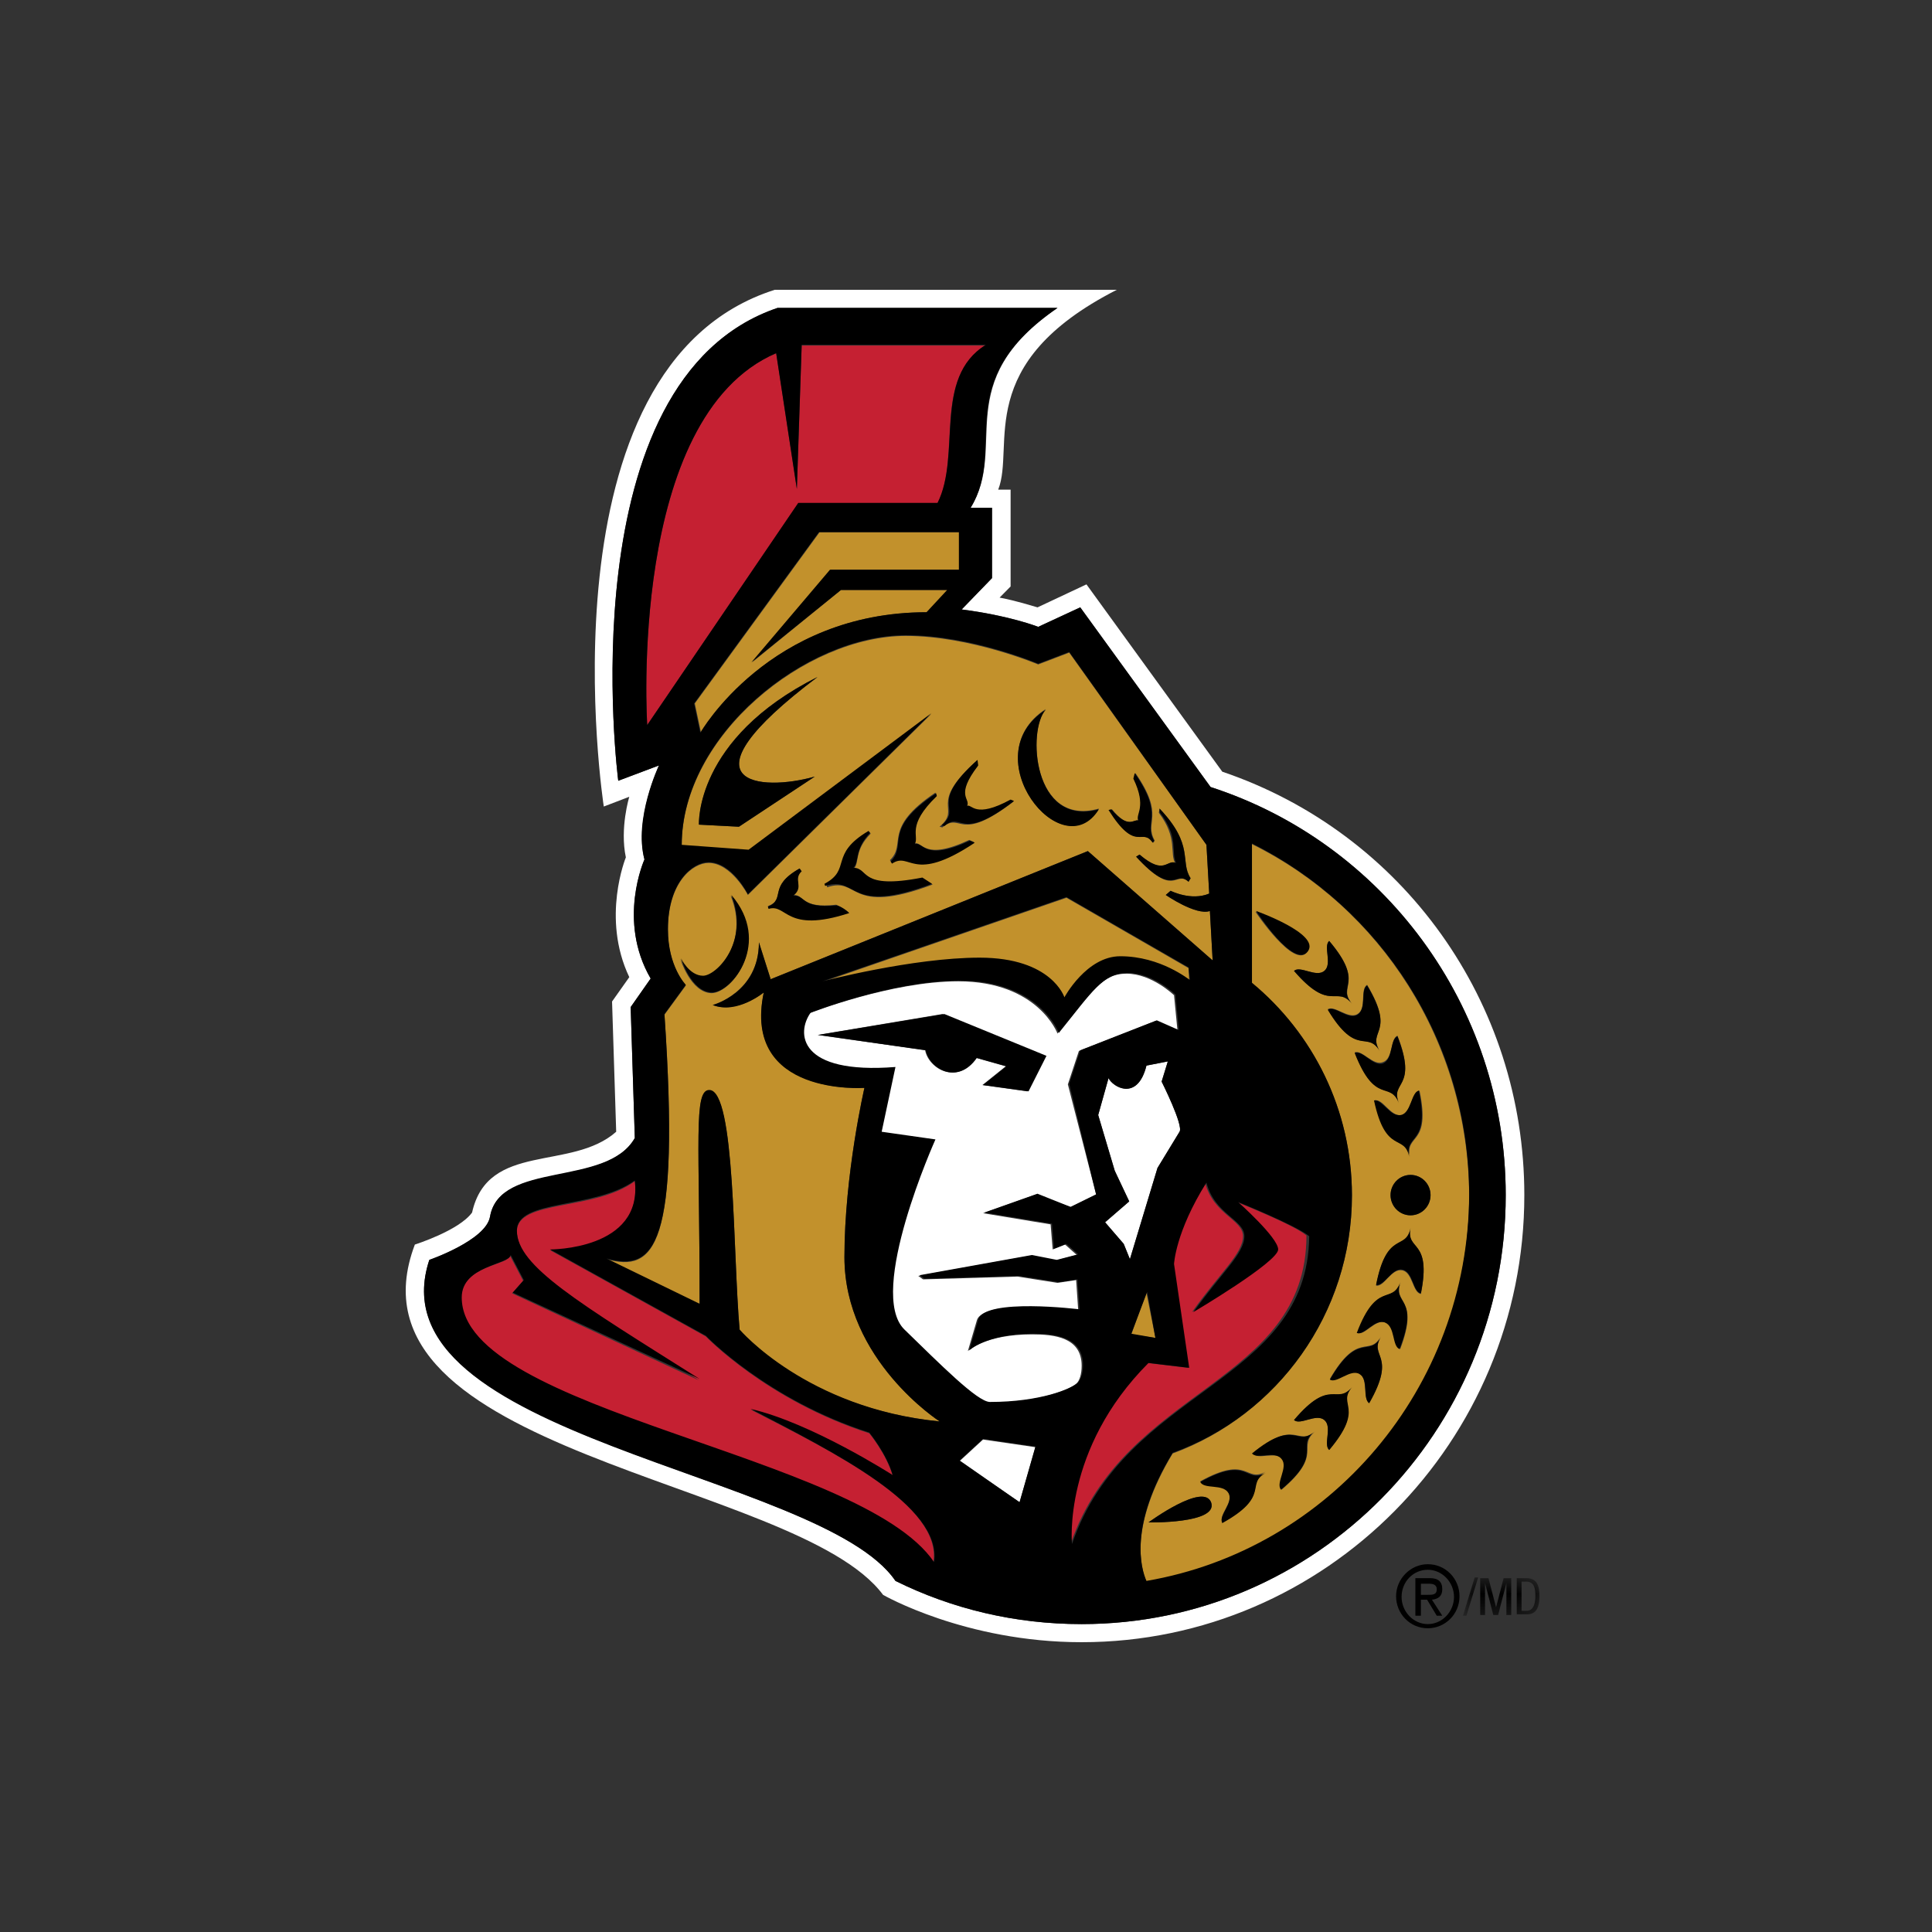
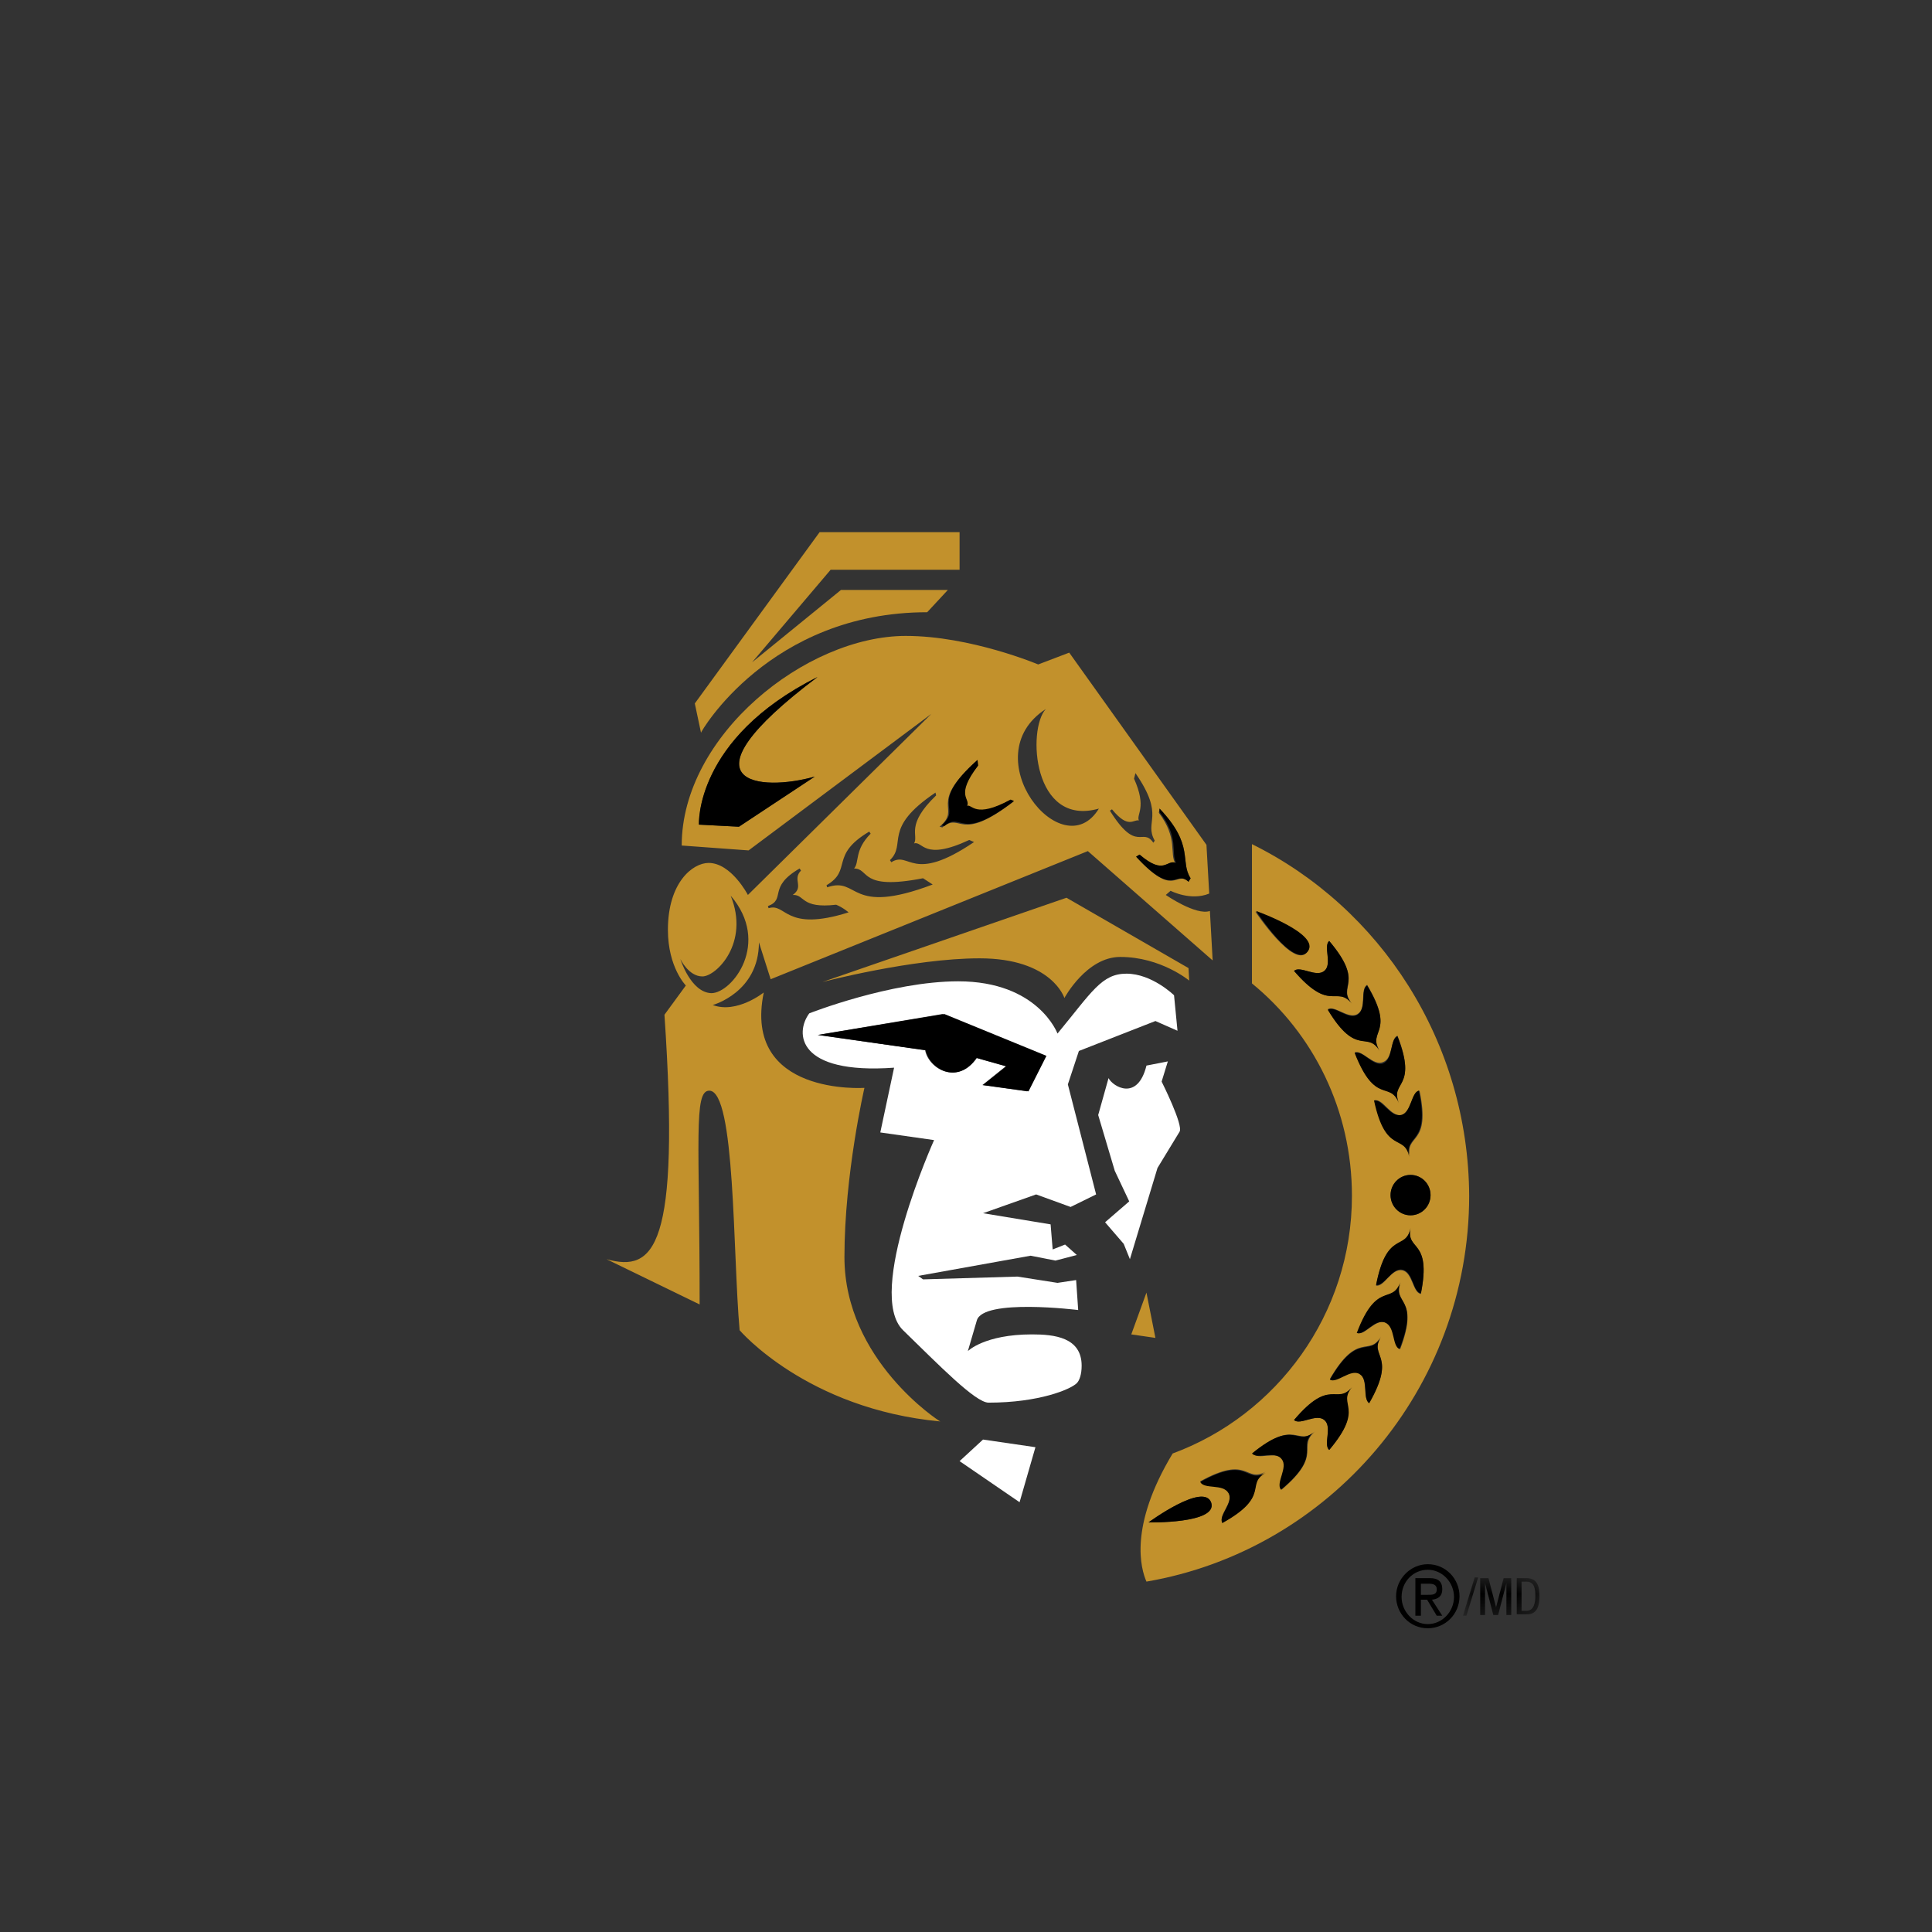
<svg xmlns="http://www.w3.org/2000/svg" width="100" height="100" viewBox="0 0 100 100" fill="none">
  <rect x="0" y="0" width="100" height="100" fill="#333333" stroke="none" />
-   <path fill-rule="evenodd" clip-rule="evenodd" d="M55.986 84.063C52.524 84.063 49.24 83.27 46.349 81.828C42.495 76.169 19.188 74.403 22.222 65.211C22.222 65.211 25.149 64.202 25.363 62.977C25.863 60.093 31.395 61.499 32.858 58.903L32.644 52.127L33.679 50.649C31.93 47.621 33.358 44.485 33.358 44.485C32.822 42.395 34.107 39.619 34.107 39.619L32.001 40.412C32.001 40.412 29.289 19.65 40.246 15.937H54.736C49.133 19.794 52.202 23.11 50.239 26.282H51.346V29.923L49.776 31.545C52.309 31.869 53.737 32.446 53.737 32.446L55.914 31.437L62.66 40.736C71.511 43.62 77.936 51.983 77.936 61.859C77.936 74.115 68.121 84.063 55.986 84.063ZM63.266 39.943L56.235 30.247L53.702 31.437C53.309 31.328 52.666 31.112 51.739 30.932L52.309 30.355V25.345H51.667C52.559 23.074 50.311 18.821 57.806 15H40.103C27.718 18.929 31.252 41.746 31.252 41.746L32.572 41.241C32.572 41.241 32.073 42.863 32.394 44.377C32.394 44.377 31.109 47.513 32.572 50.577L31.68 51.838L31.894 58.579C29.574 60.633 25.255 59.083 24.435 62.76C23.757 63.697 21.473 64.418 21.473 64.418C17.368 75.268 41.245 76.529 45.707 82.549C45.707 82.549 49.954 85 55.986 85C68.62 85 78.899 74.619 78.899 61.859C78.899 51.874 72.618 43.115 63.266 39.943Z" fill="white" />
  <path fill-rule="evenodd" clip-rule="evenodd" d="M50.846 56.163L52.059 55.191L50.525 54.758C49.525 56.2 48.062 55.299 47.884 54.361L42.316 53.569L48.776 52.487L54.058 54.65L53.166 56.488L50.846 56.163ZM55.414 62.472L56.735 61.823L55.272 56.128L55.843 54.398L59.804 52.848L60.947 53.352L60.768 51.514C60.768 51.514 59.626 50.397 58.306 50.397C57.021 50.397 56.521 51.334 54.736 53.497C54.736 53.497 53.737 50.793 49.597 50.793C46.099 50.793 41.888 52.451 41.888 52.451C41.138 53.46 41.245 55.623 46.278 55.263L45.564 58.615L48.348 59.011C48.348 59.011 44.779 66.941 46.742 68.852C48.597 70.654 50.489 72.601 51.167 72.601C53.773 72.601 55.414 71.915 55.736 71.591C55.879 71.447 55.986 71.123 55.986 70.69C55.986 69.212 54.558 69.068 53.416 69.068C50.953 69.068 50.096 69.933 50.096 69.933L50.56 68.347C50.882 67.194 55.807 67.807 55.807 67.807L55.7 66.256L54.736 66.401L52.666 66.076L47.777 66.22L47.527 66.04L53.344 64.995L54.629 65.247L55.736 64.959L55.129 64.418L54.486 64.671L54.379 63.373L50.882 62.796L53.63 61.823L55.414 62.472Z" fill="white" />
  <path fill-rule="evenodd" clip-rule="evenodd" d="M49.668 75.628L52.773 77.755L53.594 74.907L50.881 74.511L49.668 75.628ZM60.447 54.938L59.341 55.154C58.877 57.029 57.592 56.236 57.378 55.803L56.842 57.714L57.699 60.597L58.448 62.183L57.199 63.264L58.163 64.382L58.484 65.175L59.912 60.453L61.053 58.579C61.268 58.255 60.126 55.983 60.126 55.983L60.447 54.938Z" fill="white" />
  <path fill-rule="evenodd" clip-rule="evenodd" d="M47.991 31.689L49.062 30.535H43.529L38.925 34.284L42.994 29.49H49.668V27.544H42.423L35.963 36.411L36.284 37.925C36.248 37.925 39.818 31.689 47.991 31.689ZM61.517 50.108L55.2 46.467L42.566 50.829C42.566 50.829 47.241 49.603 50.703 49.603C54.451 49.603 55.093 51.657 55.093 51.657C55.093 51.657 56.235 49.531 57.984 49.531C60.09 49.531 61.553 50.756 61.553 50.756L61.517 50.108Z" fill="#C2912C" />
  <path fill-rule="evenodd" clip-rule="evenodd" d="M73.01 62.904C72.439 62.904 71.975 62.435 71.975 61.859C71.975 61.282 72.439 60.813 73.01 60.813C73.582 60.813 74.045 61.282 74.045 61.859C74.045 62.435 73.582 62.904 73.01 62.904ZM73.545 66.977C73.118 66.906 73.118 65.86 72.582 65.752C72.011 65.644 71.654 66.617 71.225 66.545C71.761 63.661 72.761 64.814 73.01 63.589C72.761 64.778 74.117 64.094 73.545 66.977ZM72.475 69.825C72.082 69.681 72.26 68.635 71.725 68.455C71.19 68.239 70.654 69.14 70.262 68.996C71.261 66.256 72.082 67.554 72.511 66.365C72.047 67.554 73.51 67.086 72.475 69.825ZM70.868 72.6C70.511 72.384 70.833 71.411 70.369 71.086C69.869 70.798 69.191 71.591 68.834 71.375C70.297 68.851 70.868 70.257 71.475 69.176C70.833 70.257 72.332 70.077 70.868 72.6ZM68.798 75.051C68.478 74.763 68.977 73.862 68.549 73.501C68.121 73.141 67.299 73.79 66.979 73.501C68.87 71.267 69.155 72.781 69.976 71.807C69.155 72.745 70.654 72.817 68.798 75.051ZM66.336 77.106C66.05 76.781 66.728 75.952 66.371 75.52C66.014 75.087 65.122 75.592 64.837 75.231C67.085 73.357 67.121 74.907 68.085 74.078C67.085 74.907 68.549 75.231 66.336 77.106ZM63.266 78.801C63.053 78.404 63.873 77.755 63.588 77.25C63.303 76.746 62.339 77.07 62.124 76.674C64.659 75.268 64.444 76.782 65.515 76.169C64.409 76.818 65.801 77.43 63.266 78.801ZM59.447 78.8C59.447 78.8 62.339 76.673 62.696 77.791C63.016 78.872 59.447 78.8 59.447 78.8ZM68.727 52.235C69.084 52.018 69.798 52.775 70.262 52.487C70.761 52.199 70.369 51.226 70.761 50.973C72.26 53.496 70.761 53.316 71.404 54.361C70.761 53.316 70.226 54.758 68.727 52.235ZM66.979 50.252C67.299 49.964 68.121 50.613 68.549 50.252C68.977 49.892 68.478 48.991 68.798 48.702C70.69 50.937 69.191 51.009 69.976 51.947C69.155 50.973 68.87 52.451 66.979 50.252ZM64.98 47.188C64.98 47.188 68.37 48.342 67.656 49.279C66.979 50.18 64.98 47.188 64.98 47.188ZM72.332 53.605C73.403 56.344 71.939 55.912 72.404 57.065C71.939 55.912 71.19 57.209 70.119 54.47C70.512 54.325 71.083 55.191 71.582 54.974C72.118 54.794 71.939 53.785 72.332 53.605ZM73.474 56.452C74.081 59.336 72.725 58.651 72.974 59.877C72.725 58.651 71.761 59.804 71.154 56.956C71.582 56.848 71.975 57.822 72.546 57.714C73.046 57.605 73.046 56.524 73.474 56.452ZM64.801 43.692V50.901C67.978 53.496 69.976 57.461 69.976 61.895C69.976 68.022 66.086 73.249 60.697 75.232C58.413 79.016 59.055 81.215 59.34 81.864C68.798 80.242 76.044 71.915 76.044 61.895C76.008 53.893 71.44 46.972 64.801 43.692ZM59.34 66.906L58.555 69.068L59.804 69.249L59.34 66.906ZM35.214 49.639C35.214 49.639 35.642 50.54 36.355 50.54C37.069 50.54 38.818 48.81 37.819 46.359C39.924 48.81 37.89 51.406 36.82 51.406C35.749 51.37 35.214 49.639 35.214 49.639ZM41.388 44.953L41.459 45.062C40.995 45.53 41.638 45.891 41.031 46.323C41.673 46.287 41.423 47.044 43.279 46.828C43.636 46.972 43.922 47.224 43.922 47.224C40.602 48.27 40.71 46.72 39.782 47.008L39.746 46.9C40.71 46.539 39.71 45.927 41.388 44.953ZM44.992 43.043L45.064 43.151C44.207 44.016 44.493 44.629 44.207 44.953C45.029 44.953 44.457 46.107 47.776 45.458L48.276 45.782C43.886 47.441 44.493 45.35 42.815 45.927L42.78 45.819C44.136 45.026 42.922 44.269 44.992 43.043ZM48.419 41.025L48.455 41.169C46.848 42.719 47.562 43.223 47.312 43.656C47.776 43.512 47.776 44.593 50.168 43.476L50.417 43.584C47.17 45.783 47.098 44.016 46.135 44.629L46.063 44.521C46.956 43.656 45.635 42.899 48.419 41.025ZM50.561 39.367L50.596 39.655C49.383 41.205 50.239 41.313 50.025 41.746C50.311 41.673 50.418 42.431 52.274 41.421L52.452 41.493C49.597 43.692 49.775 41.998 48.776 42.827L48.633 42.791C49.811 41.782 47.955 41.71 50.561 39.367ZM54.13 36.699C53.166 37.744 53.451 42.827 56.878 41.853C54.986 44.953 50.346 39.15 54.13 36.699ZM57.556 41.89C58.413 42.935 58.663 42.395 58.948 42.467C58.805 42.142 59.377 41.818 58.698 40.304L58.77 40.016C60.34 42.286 59.198 42.503 59.769 43.512L59.697 43.62C59.127 42.791 58.841 44.197 57.449 41.962L57.556 41.89ZM60.019 41.853C61.839 43.764 61.053 44.557 61.625 45.458L61.518 45.638C60.839 45.026 60.804 46.539 58.805 44.341L58.983 44.233C60.269 45.35 60.376 44.449 60.839 44.701C60.518 44.16 60.983 43.403 59.983 42.07L60.019 41.853ZM42.173 40.195L38.247 42.791L36.177 42.682C36.177 42.682 35.963 38.213 42.316 35.041C34.892 40.628 39.389 40.988 42.173 40.195ZM43.708 65.067C43.708 60.778 44.743 56.308 44.743 56.308C44.743 56.308 38.426 56.74 39.532 51.37C39.532 51.37 38.14 52.487 36.891 52.019C36.891 52.019 39.282 51.37 39.282 48.775L39.889 50.685L56.307 44.053L62.767 49.712L62.624 47.152C61.91 47.405 60.34 46.323 60.34 46.323L60.59 46.107C60.59 46.107 61.625 46.648 62.589 46.251L62.446 43.728L55.343 33.78L53.737 34.392C53.737 34.392 50.239 32.915 46.884 32.915C41.709 32.915 35.285 38.069 35.285 43.764L38.747 44.017L48.205 36.952L38.711 46.323C38.711 46.323 37.854 44.665 36.677 44.665C35.856 44.665 34.571 45.675 34.571 48.126C34.571 50.072 35.499 51.009 35.499 51.009L34.392 52.523C35.214 64.634 33.857 65.86 31.394 65.175L36.213 67.518C36.213 59.047 35.891 56.453 36.712 56.453C38.069 56.453 37.926 64.887 38.283 68.852C38.283 68.852 41.745 72.925 48.669 73.574C48.633 73.574 43.708 70.402 43.708 65.067Z" fill="#C2912C" />
-   <path fill-rule="evenodd" clip-rule="evenodd" d="M64.016 62.219C64.016 62.219 66.086 64.022 66.086 64.671C66.086 65.283 61.696 67.915 61.696 67.915C63.16 65.86 64.337 64.886 64.337 63.985C64.337 63.12 62.803 62.868 62.374 61.21C60.804 63.769 60.696 65.427 60.696 65.427L61.482 70.798L59.376 70.546C54.95 75.016 55.414 79.918 55.414 79.918C58.198 71.771 67.621 71.663 67.621 63.95C67.014 63.409 64.016 62.219 64.016 62.219ZM38.854 72.961C41.995 73.682 46.206 76.385 46.206 76.385C45.885 75.268 44.993 74.186 44.993 74.186C39.71 72.493 36.534 69.176 36.534 69.176L28.468 64.707C28.468 64.707 33.286 64.743 32.858 61.138C30.787 62.688 26.755 62.075 26.755 63.733C26.755 65.572 29.931 67.41 36.177 71.447L26.505 66.942L27.076 66.293L26.398 64.995C26.326 65.5 23.864 65.5 23.864 67.194C23.864 73.105 44.528 75.304 48.312 80.855C48.776 77.935 43.137 75.16 38.854 72.961ZM41.245 25.309L40.175 18.28C32.465 21.596 33.5 37.529 33.5 37.529L41.316 26.066H48.526C49.775 23.579 48.241 19.578 51.025 17.884H41.495L41.245 25.309Z" fill="#C52032" />
  <path fill-rule="evenodd" clip-rule="evenodd" d="M69.976 51.947C69.155 51.009 70.69 50.937 68.798 48.703C68.478 48.991 68.977 49.892 68.549 50.253C68.121 50.613 67.299 49.964 66.978 50.253C68.87 52.451 69.155 50.974 69.976 51.947ZM72.511 57.714C71.939 57.822 71.547 56.885 71.118 56.957C71.725 59.805 72.689 58.651 72.939 59.877C72.689 58.651 74.045 59.3 73.438 56.453C73.046 56.524 73.046 57.606 72.511 57.714ZM73.01 63.553C72.761 64.779 71.797 63.625 71.225 66.508C71.654 66.581 72.047 65.607 72.582 65.716C73.153 65.824 73.118 66.869 73.545 66.941C74.117 64.094 72.761 64.779 73.01 63.553ZM73.01 60.814C72.439 60.814 71.975 61.282 71.975 61.859C71.975 62.436 72.439 62.904 73.01 62.904C73.581 62.904 74.045 62.436 74.045 61.859C74.045 61.282 73.581 60.814 73.01 60.814Z" fill="black" />
  <path fill-rule="evenodd" clip-rule="evenodd" d="M70.119 54.506C71.19 57.245 71.939 55.911 72.403 57.101C71.939 55.947 73.403 56.38 72.332 53.641C71.939 53.785 72.118 54.83 71.582 55.046C71.083 55.227 70.512 54.325 70.119 54.506" fill="black" />
  <path fill-rule="evenodd" clip-rule="evenodd" d="M59.447 78.8C59.447 78.8 63.016 78.872 62.696 77.791C62.339 76.674 59.447 78.8 59.447 78.8ZM71.475 69.212C70.833 70.293 70.297 68.888 68.834 71.411C69.191 71.627 69.905 70.834 70.369 71.122C70.868 71.411 70.511 72.384 70.868 72.636C72.332 70.077 70.833 70.258 71.475 69.212ZM71.404 54.398C70.761 53.316 72.26 53.497 70.761 51.009C70.404 51.226 70.761 52.199 70.262 52.523C69.762 52.811 69.084 52.018 68.727 52.271C70.226 54.758 70.761 53.316 71.404 54.398Z" fill="black" />
  <path fill-rule="evenodd" clip-rule="evenodd" d="M64.801 75.232C65.087 75.556 65.979 75.051 66.336 75.52C66.693 75.953 66.015 76.746 66.3 77.106C68.549 75.232 67.05 74.907 68.013 74.114C67.085 74.907 67.05 73.393 64.801 75.232ZM67.692 49.243C68.37 48.342 65.016 47.152 65.016 47.152C65.016 47.152 66.979 50.18 67.692 49.243ZM62.124 76.709C62.339 77.106 63.303 76.781 63.588 77.286C63.873 77.791 63.053 78.439 63.266 78.836C65.801 77.43 64.444 76.817 65.515 76.241C64.409 76.817 64.659 75.303 62.124 76.709ZM42.352 53.568L47.919 54.361C48.098 55.298 49.561 56.2 50.561 54.758L52.095 55.19L50.882 56.163L53.237 56.488L54.165 54.65L48.883 52.487L42.352 53.568ZM72.475 66.364C72.047 67.554 71.261 66.256 70.226 68.996C70.619 69.14 71.154 68.239 71.69 68.455C72.225 68.671 72.047 69.68 72.439 69.825C73.51 67.085 72.047 67.554 72.475 66.364Z" fill="black" />
  <path fill-rule="evenodd" clip-rule="evenodd" d="M66.978 73.501C67.299 73.79 68.12 73.141 68.548 73.501C68.977 73.862 68.477 74.763 68.799 75.051C70.69 72.816 69.191 72.744 69.976 71.807C69.155 72.744 68.87 71.266 66.978 73.501" fill="black" />
-   <path fill-rule="evenodd" clip-rule="evenodd" d="M59.34 81.828C59.055 81.179 58.412 78.945 60.697 75.196C66.122 73.249 69.976 67.987 69.976 61.859C69.976 57.425 67.942 53.461 64.801 50.866V43.656C71.44 46.972 76.044 53.857 76.044 61.823C76.008 71.88 68.799 80.206 59.34 81.828ZM55.486 79.918C55.486 79.918 54.986 75.016 59.447 70.546L61.553 70.798L60.768 65.427C60.768 65.427 60.839 63.769 62.445 61.21C62.874 62.868 64.408 63.121 64.408 63.986C64.408 64.887 63.231 65.86 61.767 67.915C61.767 67.915 66.158 65.319 66.158 64.671C66.158 64.058 64.087 62.22 64.087 62.22C64.087 62.22 67.05 63.409 67.764 63.986C67.692 71.663 58.27 71.772 55.486 79.918ZM52.773 77.755L49.668 75.592L50.882 74.475L53.594 74.871L52.773 77.755ZM57.984 49.495C56.235 49.495 55.093 51.622 55.093 51.622C55.093 51.622 54.451 49.568 50.703 49.568C47.241 49.568 42.566 50.793 42.566 50.793L55.2 46.431L61.518 50.072L61.589 50.721C61.553 50.721 60.09 49.495 57.984 49.495ZM56.735 61.823L55.414 62.472L53.701 61.787L50.953 62.761L54.451 63.337L54.558 64.635L55.2 64.383L55.807 64.923L54.7 65.211L53.416 64.959L47.598 66.005L47.848 66.185L52.737 66.04L54.807 66.365L55.771 66.221L55.878 67.771C55.878 67.771 50.953 67.158 50.632 68.311L50.168 69.897C50.168 69.897 51.06 69.032 53.487 69.032C54.629 69.032 56.057 69.213 56.057 70.654C56.057 71.051 55.95 71.375 55.807 71.555C55.486 71.88 53.844 72.565 51.238 72.565C50.596 72.565 48.669 70.618 46.813 68.816C44.85 66.906 48.419 58.976 48.419 58.976L45.635 58.579L46.349 55.227C41.316 55.623 41.209 53.461 41.959 52.415C41.959 52.415 46.17 50.757 49.668 50.757C53.808 50.757 54.807 53.461 54.807 53.461C56.556 51.298 57.092 50.361 58.377 50.361C59.697 50.361 60.839 51.478 60.839 51.478L61.018 53.316L59.876 52.812L55.914 54.362L55.343 56.092L56.735 61.823ZM59.804 69.249L58.555 69.032L59.376 66.869L59.804 69.249ZM58.484 65.175L58.163 64.383L57.199 63.265L58.448 62.184L57.699 60.598L56.842 57.714L57.377 55.803C57.592 56.272 58.876 57.029 59.34 55.155L60.447 54.938L60.126 55.984C60.126 55.984 61.268 58.255 61.053 58.579L59.912 60.453L58.484 65.175ZM38.283 68.816C37.926 64.851 38.069 56.416 36.712 56.416C35.891 56.416 36.212 59.011 36.212 67.482L31.394 65.139C33.857 65.824 35.213 64.599 34.392 52.488L35.499 50.973C35.499 50.973 34.571 50.036 34.571 48.09C34.571 45.639 35.856 44.629 36.676 44.629C37.89 44.629 38.711 46.288 38.711 46.288L48.205 36.916L38.747 43.981L35.285 43.728C35.285 38.033 41.709 32.879 46.884 32.879C50.275 32.879 53.737 34.356 53.737 34.356L55.343 33.744L62.446 43.728L62.589 46.252C61.66 46.648 60.59 46.107 60.59 46.107L60.34 46.324C60.34 46.324 61.91 47.405 62.624 47.153L62.767 49.712L56.307 44.053L39.889 50.685L39.282 48.775C39.282 51.406 36.891 52.019 36.891 52.019C38.14 52.523 39.532 51.37 39.532 51.37C38.39 56.777 44.743 56.308 44.743 56.308C44.743 56.308 43.708 60.778 43.708 65.067C43.708 70.402 48.633 73.574 48.633 73.574C41.745 72.889 38.283 68.816 38.283 68.816ZM48.347 80.855C44.564 75.268 23.899 73.069 23.899 67.158C23.899 65.5 26.362 65.464 26.433 64.959L27.111 66.257L26.54 66.906L36.213 71.375C29.931 67.41 26.754 65.536 26.754 63.697C26.754 62.04 30.752 62.616 32.858 61.102C33.286 64.707 28.468 64.671 28.468 64.671L36.534 69.14C36.534 69.14 39.71 72.456 44.993 74.151C44.993 74.151 45.885 75.232 46.206 76.349C46.206 76.349 41.995 73.646 38.854 72.925C43.137 75.16 48.776 77.935 48.347 80.855ZM43.529 30.536H49.026L47.955 31.689C39.817 31.689 36.248 37.925 36.248 37.925L35.927 36.411L42.387 27.544H49.632V29.491H42.958L38.889 34.285L43.529 30.536ZM33.5 37.528C33.5 37.528 32.465 21.596 40.174 18.28L41.245 25.309L41.495 17.848H51.024C48.276 19.542 49.775 23.543 48.526 26.03H41.316L33.5 37.528ZM77.936 61.86C77.936 51.983 71.511 43.584 62.66 40.737L55.914 31.437L53.737 32.446C53.737 32.446 52.273 31.869 49.775 31.545L51.346 29.923V26.282H50.239C52.166 23.11 49.097 19.794 54.736 15.938H40.246C29.288 19.65 32.001 40.412 32.001 40.412L34.107 39.619C34.107 39.619 32.786 42.395 33.357 44.485C33.357 44.485 31.93 47.657 33.678 50.649L32.643 52.127L32.858 58.904C31.394 61.463 25.862 60.057 25.363 62.977C25.148 64.203 22.222 65.211 22.222 65.211C19.152 74.439 42.494 76.169 46.349 81.828C49.276 83.27 52.523 84.063 55.986 84.063C68.121 84.063 77.936 74.115 77.936 61.86Z" fill="black" />
-   <path fill-rule="evenodd" clip-rule="evenodd" d="M43.958 47.26C43.958 47.26 43.672 46.972 43.315 46.864C41.424 47.044 41.709 46.323 41.067 46.359C41.638 45.891 41.031 45.53 41.495 45.098L41.388 44.953C39.711 45.891 40.71 46.503 39.746 46.936L39.782 47.044C40.745 46.756 40.639 48.342 43.958 47.26ZM48.24 45.746L47.741 45.422C44.422 46.071 44.993 44.917 44.172 44.917C44.493 44.593 44.207 43.98 45.028 43.115L44.957 43.007C42.887 44.233 44.1 44.989 42.673 45.746L42.708 45.855C44.457 45.314 43.85 47.404 48.24 45.746ZM37.855 46.323C38.818 48.774 37.069 50.504 36.391 50.504C35.677 50.504 35.249 49.603 35.249 49.603C35.249 49.603 35.784 51.369 36.855 51.369C37.89 51.369 39.96 48.774 37.855 46.323ZM59.662 43.62L59.733 43.511C59.162 42.502 60.304 42.286 58.733 40.015L58.662 40.303C59.376 41.781 58.769 42.106 58.912 42.466C58.662 42.394 58.412 42.935 57.52 41.889L57.377 41.925C58.805 44.196 59.09 42.791 59.662 43.62ZM56.878 41.89C53.452 42.827 53.166 37.78 54.13 36.735C50.346 39.15 54.986 44.953 56.878 41.89Z" fill="black" />
-   <path fill-rule="evenodd" clip-rule="evenodd" d="M50.453 43.62L50.204 43.512C47.812 44.63 47.812 43.548 47.348 43.692C47.598 43.26 46.884 42.755 48.49 41.205L48.454 41.061C45.635 42.935 46.991 43.692 46.099 44.593L46.17 44.702C47.134 44.053 47.205 45.783 50.453 43.62" fill="black" />
  <path fill-rule="evenodd" clip-rule="evenodd" d="M42.316 35.041C35.927 38.249 36.177 42.683 36.177 42.683L38.247 42.791L42.173 40.196C39.389 40.989 34.892 40.629 42.316 35.041ZM58.984 44.233L58.805 44.341C60.804 46.504 60.804 44.99 61.518 45.639L61.625 45.459C61.054 44.593 61.839 43.764 60.019 41.854V42.034C61.054 43.368 60.59 44.089 60.875 44.666C60.376 44.449 60.304 45.35 58.984 44.233ZM52.488 41.458L52.309 41.386C50.453 42.395 50.311 41.602 50.061 41.71C50.239 41.313 49.418 41.205 50.632 39.619L50.596 39.331C47.991 41.674 49.847 41.746 48.74 42.719L48.883 42.755C49.811 41.962 49.633 43.656 52.488 41.458Z" fill="black" />
  <path fill-rule="evenodd" clip-rule="evenodd" d="M73.867 82.549C74.152 82.549 74.367 82.549 74.367 82.26C74.367 82.008 74.152 81.972 73.938 81.972H73.546V82.549H73.867ZM73.26 81.684H74.009C74.438 81.684 74.652 81.864 74.652 82.26C74.652 82.621 74.438 82.765 74.117 82.801L74.652 83.63H74.366L73.867 82.801H73.545V83.63H73.26V81.684ZM75.259 82.657C75.259 81.9 74.652 81.251 73.902 81.251C73.153 81.251 72.546 81.864 72.546 82.657C72.546 83.414 73.153 84.063 73.902 84.063C74.652 84.063 75.259 83.414 75.259 82.657ZM73.903 80.963C74.831 80.963 75.544 81.719 75.544 82.621C75.544 83.558 74.795 84.279 73.903 84.279C72.975 84.279 72.261 83.522 72.261 82.621C72.261 81.719 73.01 80.963 73.903 80.963Z" fill="black" />
  <mask id="mask0_0_28634" style="mask-type:luminance" maskUnits="userSpaceOnUse" x="75" y="81" width="5" height="3">
    <path fill-rule="evenodd" clip-rule="evenodd" d="M75.723 81.647H79.684V83.63H75.723V81.647Z" fill="white" />
  </mask>
  <g mask="url(#mask0_0_28634)">
    <path fill-rule="evenodd" clip-rule="evenodd" d="M78.756 83.378H79.006C79.399 83.378 79.47 82.946 79.47 82.621C79.47 82.26 79.434 81.864 79.006 81.864H78.756V83.378ZM78.507 81.684H79.006C79.577 81.684 79.684 82.116 79.684 82.621C79.684 83.089 79.577 83.558 79.042 83.558H78.507V81.684ZM76.651 81.684H77.043L77.436 83.197L77.828 81.684H78.221V83.594H77.971V81.936L77.543 83.594H77.293L76.865 81.936V83.594H76.615V81.684H76.651ZM76.329 81.647H76.508L75.901 83.63H75.723L76.329 81.647Z" fill="black" />
  </g>
</svg>